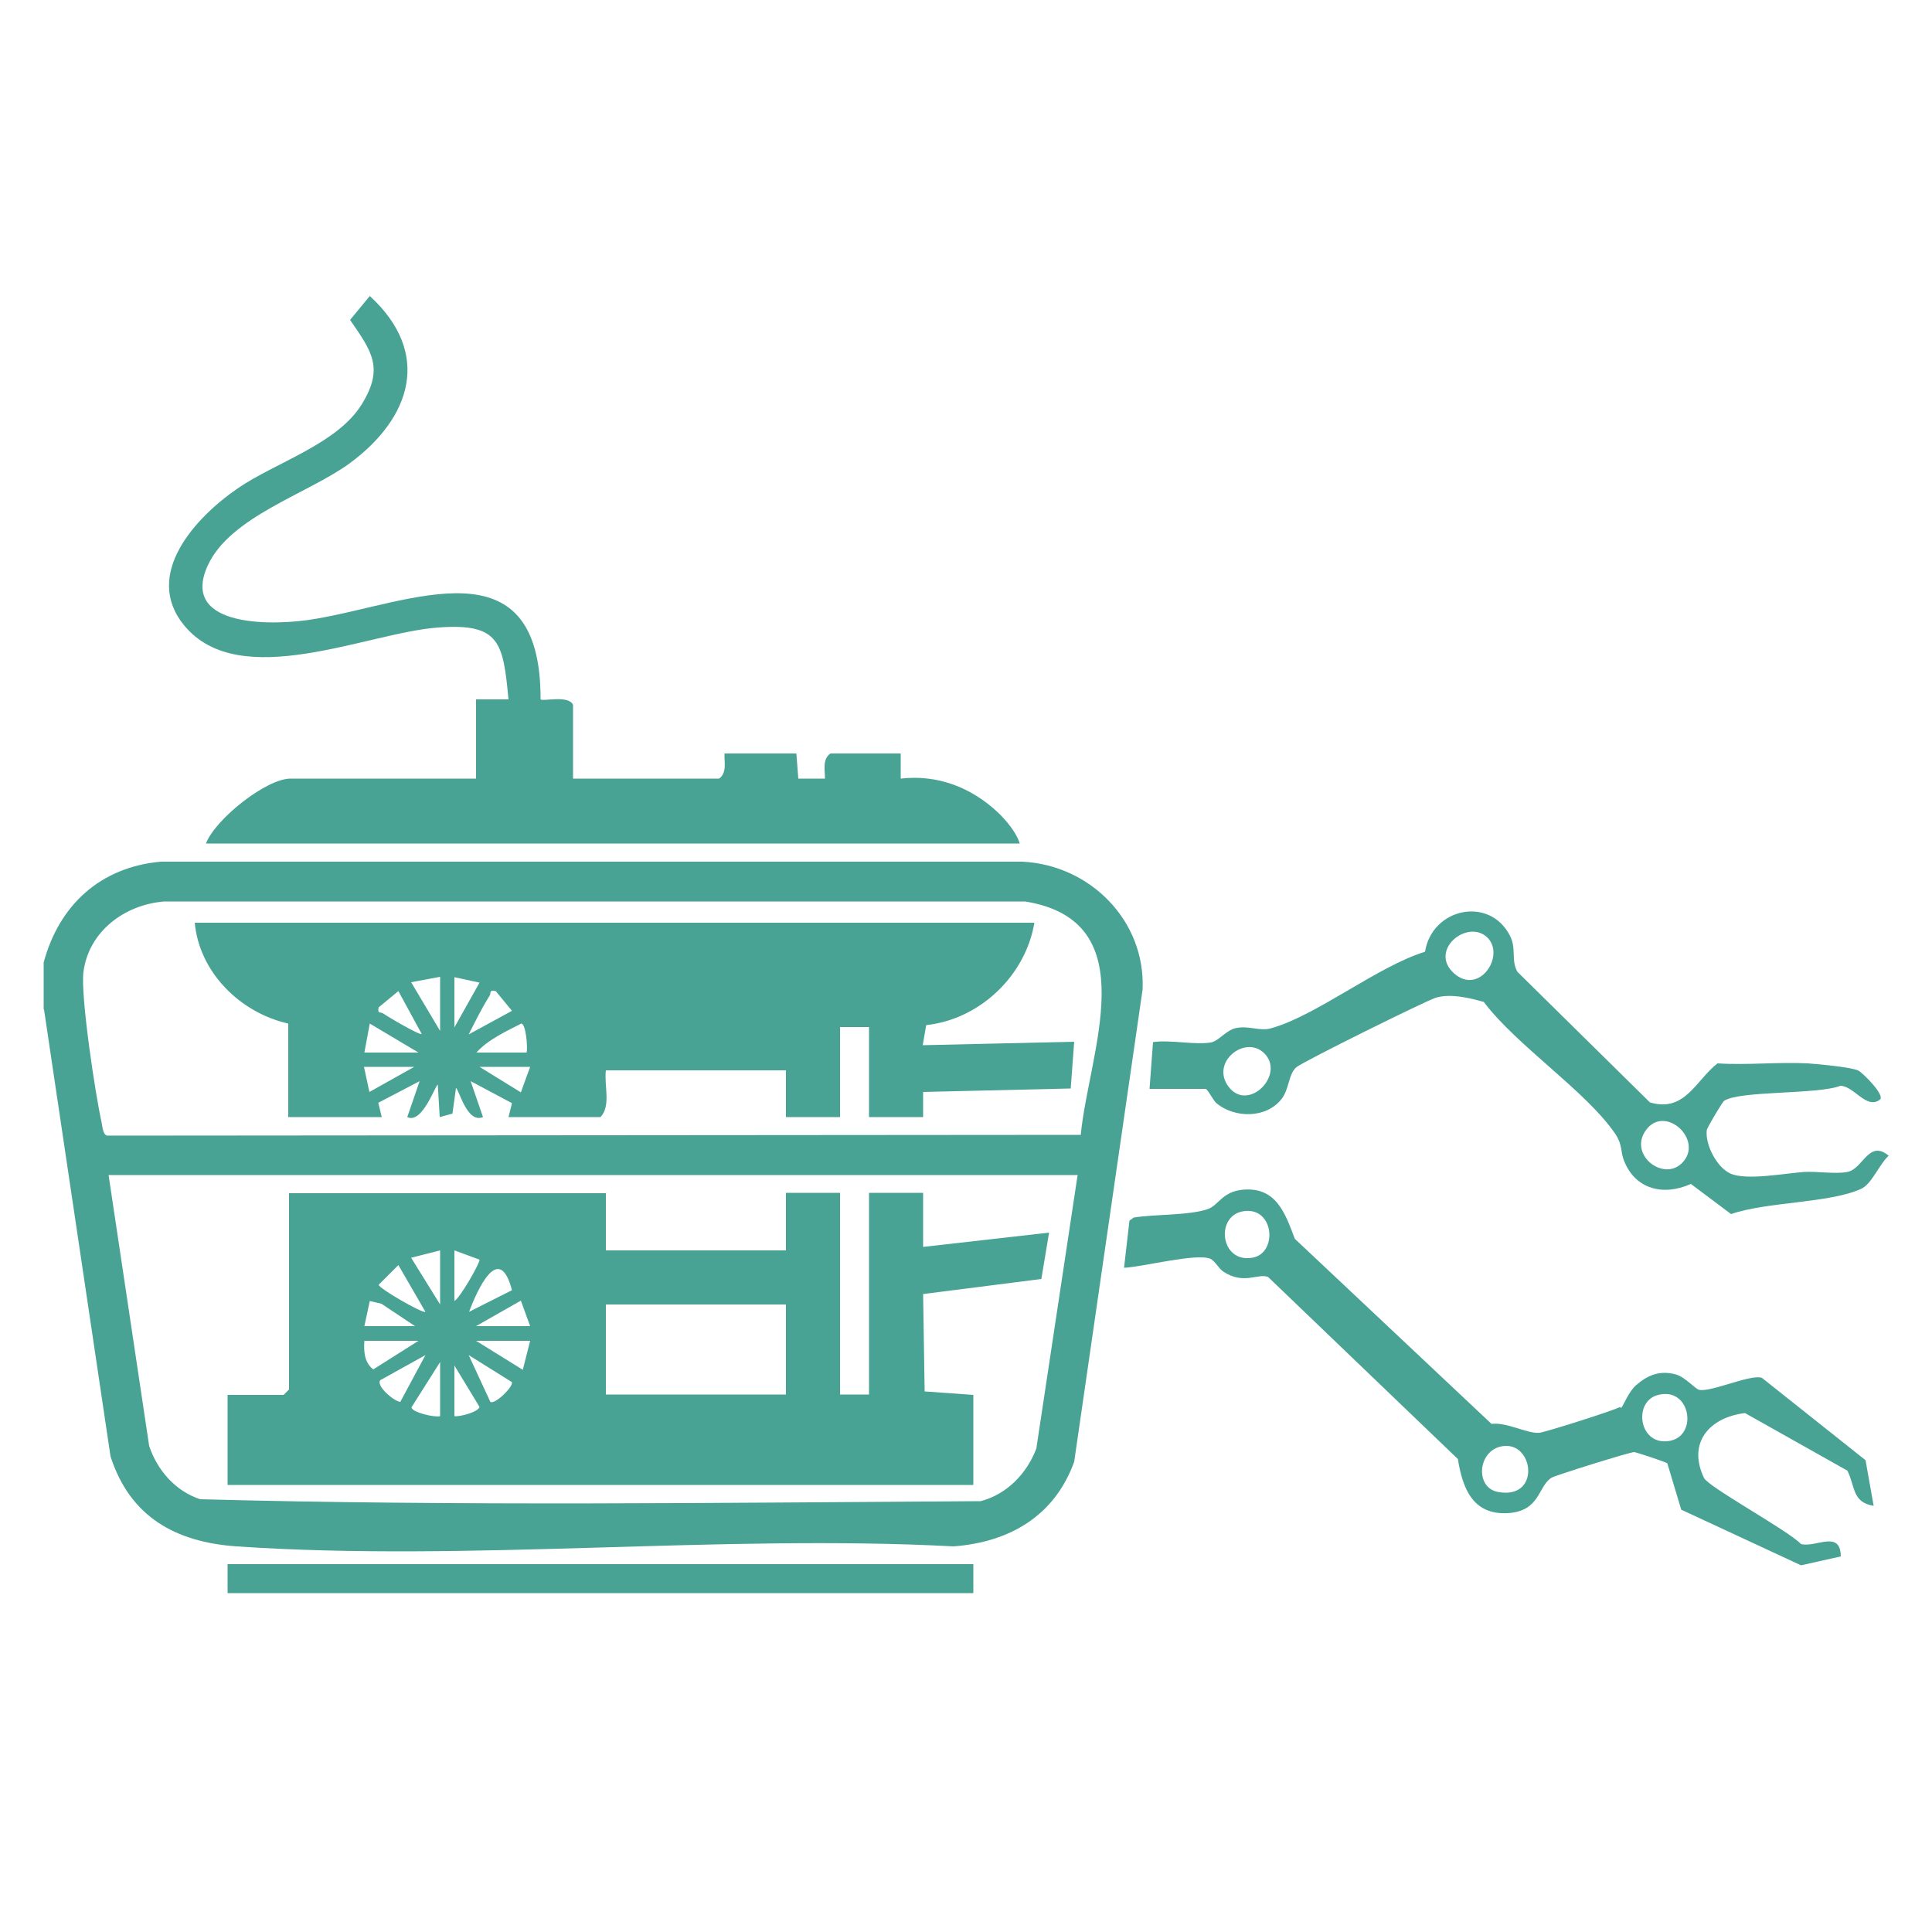
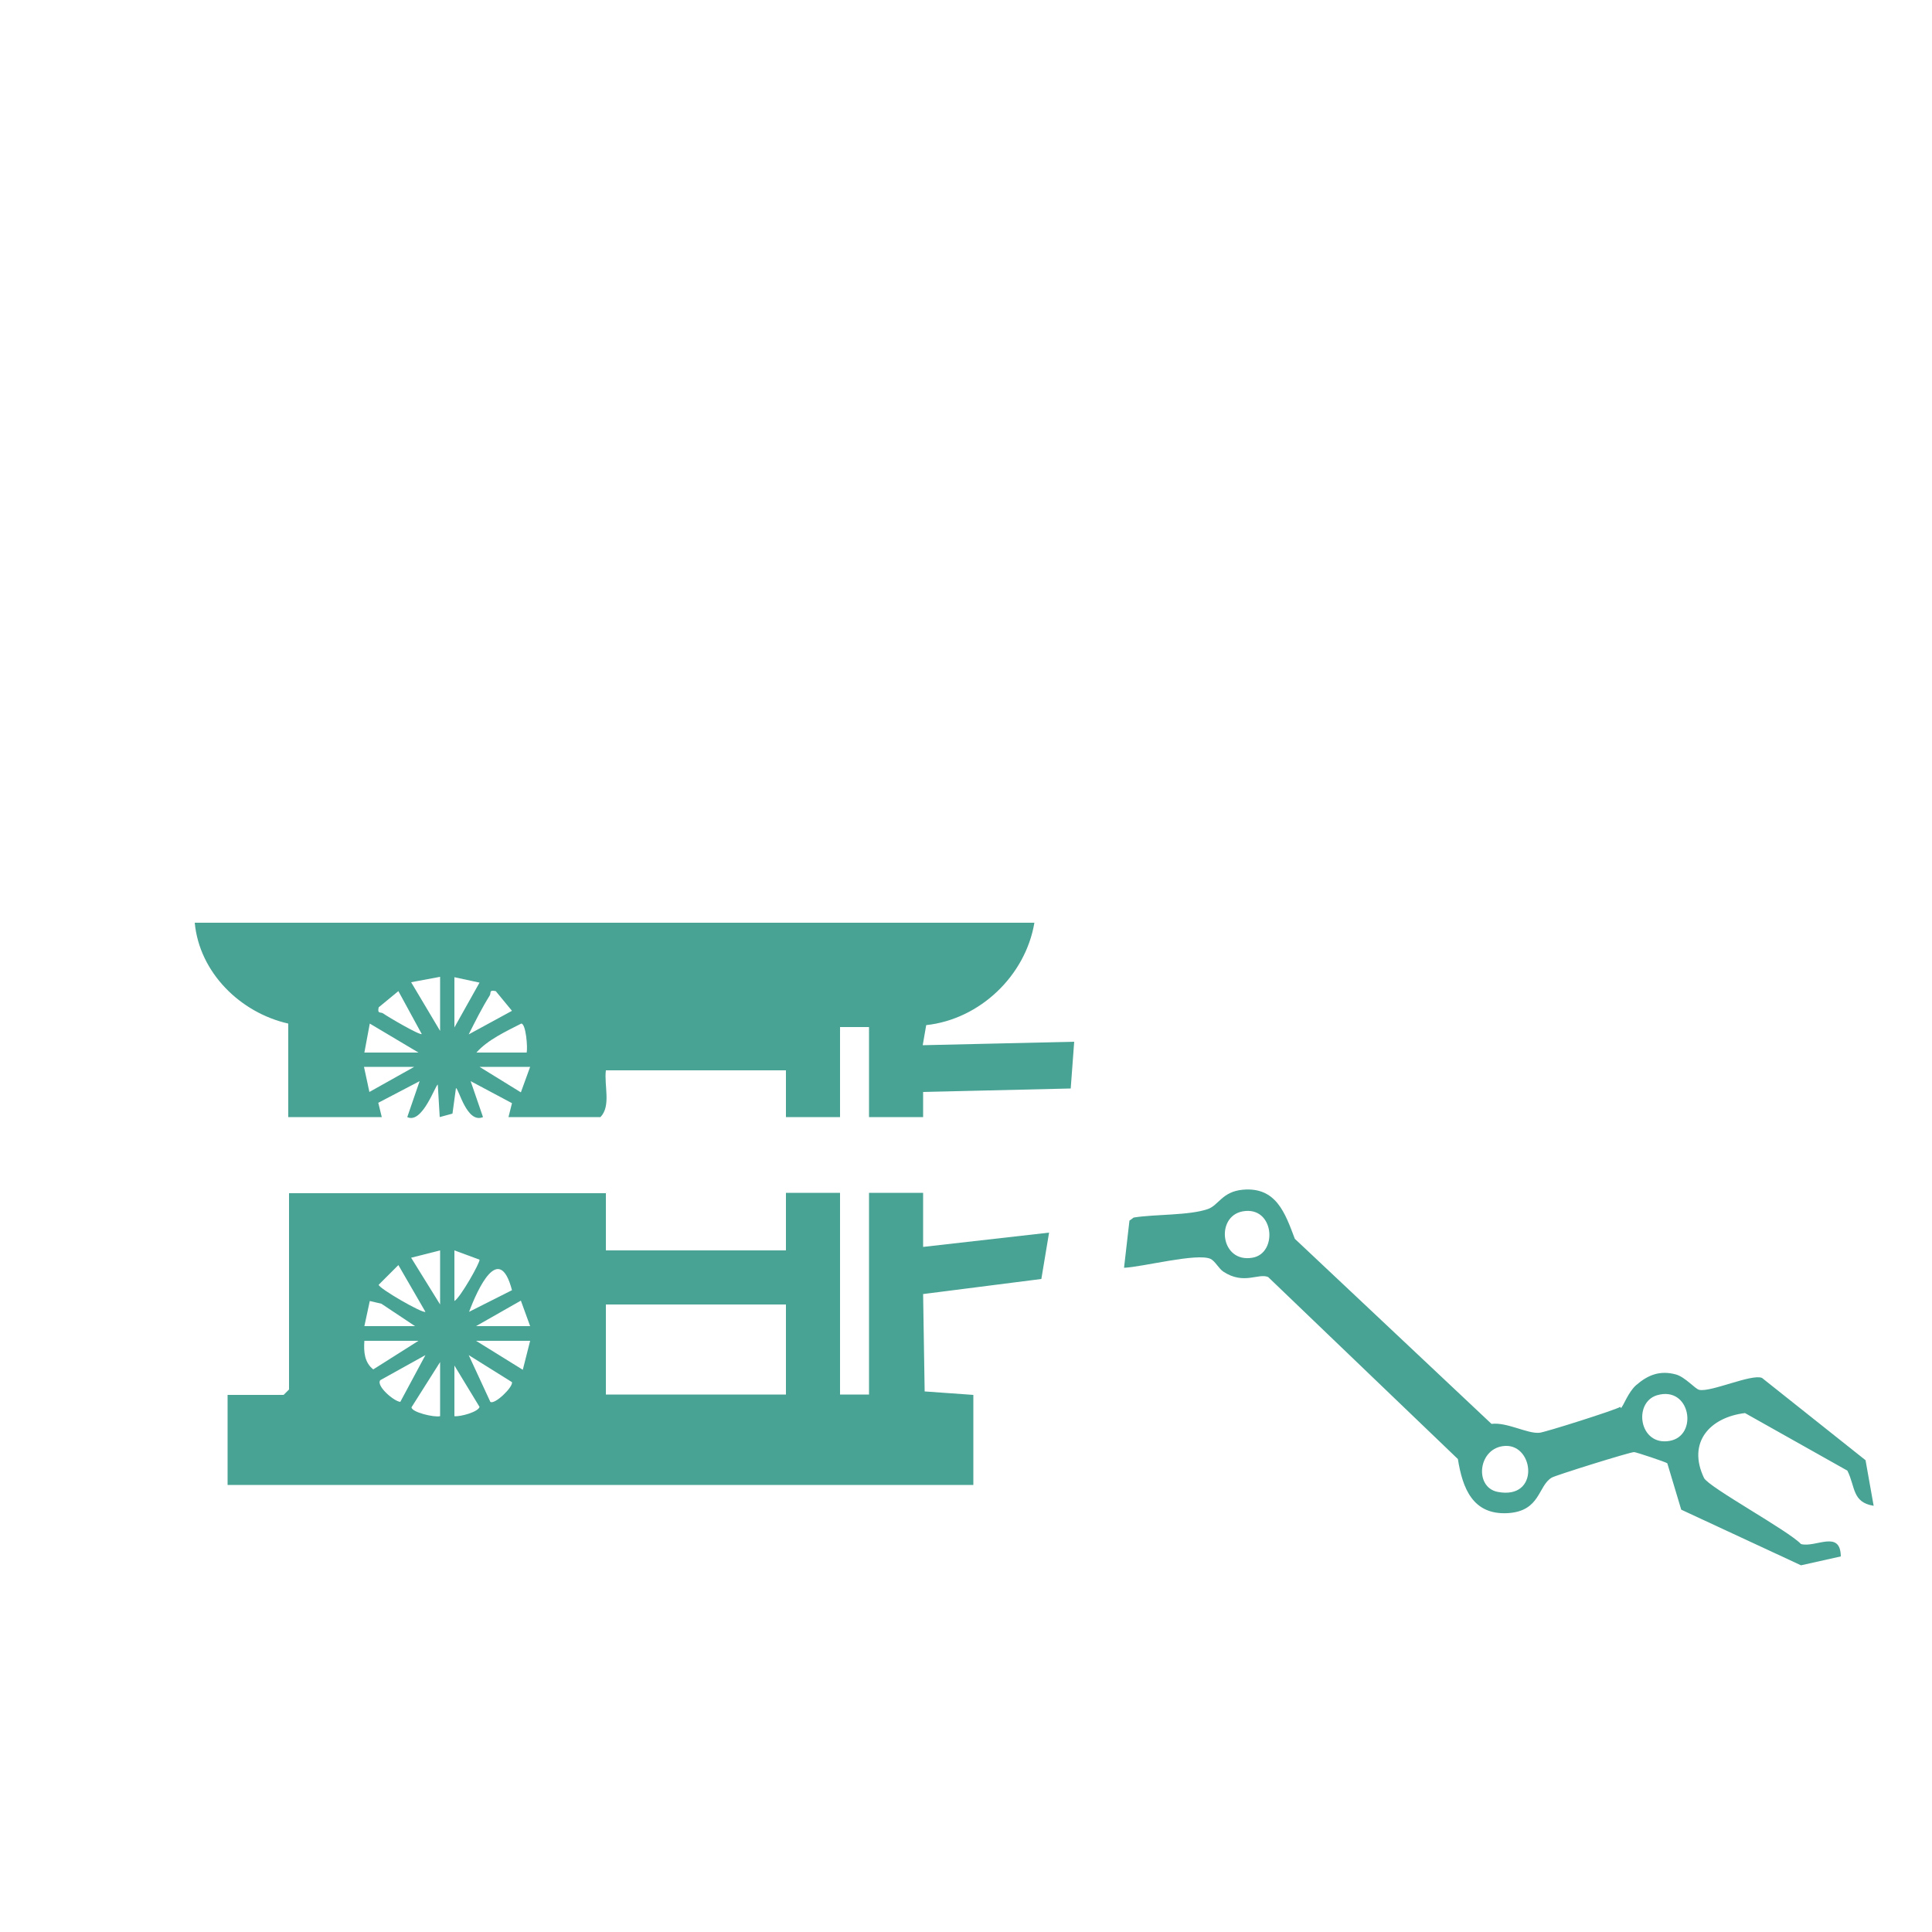
<svg xmlns="http://www.w3.org/2000/svg" id="Layer_1" version="1.1" viewBox="0 0 500 500">
  <defs>
    <style>
      .st0 {
        fill: #48a394;
      }
    </style>
  </defs>
  <g id="bHJN3M">
    <g>
-       <path class="st0" d="M11.3,261.2v-12.1c4-14.9,14.7-24.7,30.3-26.1h222.9c17.6.8,32,15.3,31.2,33.1l-17.7,122.2c-5.1,14.1-16.8,20.8-31.2,21.9-60.7-3.2-125.4,4.1-185.6,0-15.8-1.1-27.6-7.7-32.6-23.3l-17.2-115.6ZM279.7,293.7c2-21.2,17.2-55.3-14.4-60.4H42.5c-10.1.8-19.5,7.6-20.9,18.2-.8,6.2,3.1,31.9,4.7,39,.2.9.3,3.1,1.4,3.4l251.9-.2ZM278.9,304.1H28.1l10.5,70.1c2.1,6.3,6.8,11.7,13.2,13.8,67.1,1.8,134.7.9,202,.5,6.8-1.8,11.9-7.1,14.4-13.6l10.7-70.9Z" />
-       <path class="st0" d="M123.2,181h8.4c-1.4-14.7-2.2-19.8-18.2-18.6-18.3,1.3-51.3,16.9-65.7-.5-10.9-13.2,3-28.1,13.8-35.5,9.9-6.8,25.9-11.5,32.2-21.9,5.7-9.3,2.5-13.6-3.1-21.7l5.1-6.2c16.1,14.8,10.8,31.5-5.2,43.3-10.8,7.9-31.1,13.8-36.8,26.6-7.3,16.3,18,15.4,27.7,13.7,24.8-4.1,58.6-20.5,58.5,20.8.6.6,7.2-1.2,8.4,1.4v19.1h37.8c2.1-1.5,1.3-4.3,1.4-6.5h18.6l.5,6.5h6.9c0-2.3-.7-5,1.4-6.5h18.2v6.5c9.6-1.1,18.3,2.3,25.2,8.8,2,1.9,4.8,5.2,5.6,8H53.3c2.4-6.3,15.6-16.8,21.9-16.8h48v-20.5Z" />
      <path class="st0" d="M419.5,364.4c.7-.6,1.8-4,3.9-5.9,3.1-2.7,6.2-3.9,10.3-2.8,2.5.7,5,3.8,6.1,4,3.1.6,13.5-4.2,16.2-3.1l26.8,21.3,2.1,11.8c-5.6-.9-4.7-4.9-6.8-9.1l-26.5-14.9c-9.1,1.1-15,7.6-10.6,16.8,1.2,2.4,21.8,13.6,25.1,17.1,3.8,1,10.2-3.8,10.3,3.2l-10.3,2.3-31-14.4-3.6-12c-.3-.3-8.1-2.9-8.6-2.9-1.1,0-20.3,6-21.3,6.6-3.6,2.1-2.9,8.7-11.4,9.2-9.1.5-11.7-6.5-12.9-14l-49.1-47.1c-2.5-1.1-6.3,2.1-11.6-1.4-1.2-.8-2.1-2.7-3.3-3.3-3.5-1.6-17.6,2.1-22.4,2.3l1.4-12.2,1.1-.8c5.5-.9,14.3-.5,19.2-2.2,2.8-1,3.7-4.5,9-5,8.7-.8,11,6.1,13.5,12.7l50.9,47.9c4-.5,9.3,2.6,12.4,2.3,1.4-.1,20-6,20.9-6.7ZM321.6,313.5c-7.1,1.3-5.8,13.4,2.5,12,6.7-1.1,5.7-13.5-2.5-12ZM428.8,361.1c-6.2,1.9-4.6,13.2,3.3,11.8,7.5-1.3,5.4-14.4-3.3-11.8ZM389.6,374.2c-7.1.3-8.2,10.7-2,11.9,10.9,2.1,9.5-12.2,2-11.9Z" />
-       <path class="st0" d="M313.9,269.6c1.4-.3,3.6-3,5.8-3.5,3.5-.8,6.3.9,9.3,0,11.8-3.3,27.3-15.9,39.8-19.8,1.8-11.3,16.7-14.5,22-4.1,1.7,3.4.2,6.3,1.9,9.3l34.3,33.8c9.1,2.7,11.9-5.8,17.5-10.1,7.8.5,15.6-.4,23.4,0,2.7.2,11.5,1,13.1,1.9,1.1.6,7,6.4,5.5,7.5-3.5,2.6-6.6-3.5-10.2-3.6-5.8,2.3-26.1,1.2-30.1,3.9-.4.2-4.4,6.9-4.5,7.6-.4,3.8,2.6,9.6,6.1,11.2,4.1,1.9,14.5-.1,19.1-.4,3.5-.2,8,.6,11.2,0,4.1-.8,5.5-8.5,10.7-4.2-2.4,2.1-4.4,7.4-7.2,8.6-8.2,3.7-24.4,3.3-33.6,6.5l-10.4-7.8c-7.1,3.2-14.4,1.4-17.3-6-1-2.5-.3-4-2.3-7-7.6-11.1-25.4-22.7-34-34.1-3.9-1.1-8.6-2.2-12.4-1.1-2.8.9-34.5,16.6-36.1,18-2.1,1.8-1.8,5.7-3.9,8.3-4,5-12.1,4.9-16.8,1-.8-.7-2.3-3.7-2.8-3.7h-14.5l.9-12.1c4.5-.7,11.3.9,15.4,0ZM385,242.7c-5.1-5.1-15.4,3.2-8.7,9.2,6.5,5.8,13.3-4.5,8.7-9.2ZM327.2,272.6c-4.9-4.9-14.1,2.3-9.2,8.7,5.1,6.6,14.7-3.2,9.2-8.7ZM435.3,301c5.8-5.8-4.2-15.2-9.2-8.7-4.9,6.4,4.3,13.6,9.2,8.7Z" />
-       <rect class="st0" x="58.9" y="404.8" width="193" height="7.5" />
      <path class="st0" d="M156.8,308.7v14.9h46.6v-14.9h14v52.2h7.5v-52.2h14v14l32.6-3.7-2,12-30.6,3.9.4,25.2,12.6.9v23.3H58.9v-23.3h14.5l1.4-1.4v-50.8h82.1ZM113.9,323.6l-7.5,1.9,7.5,12.1v-14ZM117.6,336.7c1.5-.8,6.7-10,6.5-10.7l-6.5-2.4v13.1ZM110.1,339.5l-7-12.1-5.1,5.1c0,.9,11.4,7.5,12.1,7ZM132.5,333.9c-3.3-12.6-8.9-.3-11.1,5.6l11.1-5.6ZM94.3,343.2h13.1l-8.7-5.8-3-.7-1.4,6.5ZM123.2,343.2h14l-2.4-6.6-11.6,6.6ZM203.4,337.6h-46.6v23.3h46.6v-23.3ZM108.3,347h-14c-.2,2.8,0,5.6,2.3,7.4l11.7-7.4ZM137.2,347h-14l12.1,7.5,1.9-7.5ZM110.1,350.7l-11.7,6.5c-1.1,1.5,3.6,5.5,5.2,5.6l6.5-12.1ZM126.9,362.8c1.1.8,5.9-3.8,5.6-5.1l-11.2-7,5.6,12.1ZM113.9,366.5v-14l-7.4,11.7c0,1.3,6,2.7,7.4,2.3ZM117.6,366.5c1.5.2,6.2-1.1,6.5-2.4l-6.5-10.7v13.1Z" />
      <path class="st0" d="M267.7,238.8c-2.3,13.7-14.1,25-28,26.5l-.9,5.2,39.2-.9-.9,12.1-38.2.9v6.5s-14,0-14,0v-23.3h-7.5v23.3h-14v-12.1h-46.6c-.5,3.9,1.4,9.2-1.4,12.1h-23.8l.9-3.6-10.7-5.7,3.2,9.3c-4.2,1.8-6.3-7.5-7-7.5l-.9,6.6-3.3.9-.5-8.4c-.6,0-4,10.3-7.9,8.4l3.2-9.3-10.7,5.6.9,3.7h-24.2v-24.2c-12.4-2.8-23-13.2-24.2-26.1h217.3ZM113.9,252.8l-7.5,1.4,7.5,12.6v-14ZM117.6,252.8v13.1l6.5-11.6-6.5-1.4ZM109.2,267.7l-6.1-11.2-5.1,4.2c-.4,1.8.5,1.1,1.2,1.6,1.1.8,9.6,5.8,10,5.3ZM121.3,267.7l11.2-6.1-4.2-5.1c-1.9-.4-1.1.5-1.6,1.2-2,3.2-3.7,6.6-5.4,10ZM94.3,272.4h14l-12.6-7.5-1.4,7.5ZM123.2,272.4h13.1c.3-1.3-.2-7.5-1.4-7.5-3.9,2-8.7,4.2-11.6,7.5ZM107.3,276.1h-13.1l1.4,6.5,11.6-6.5ZM137.2,276.1h-13.1l10.7,6.6,2.4-6.6Z" />
    </g>
  </g>
</svg>